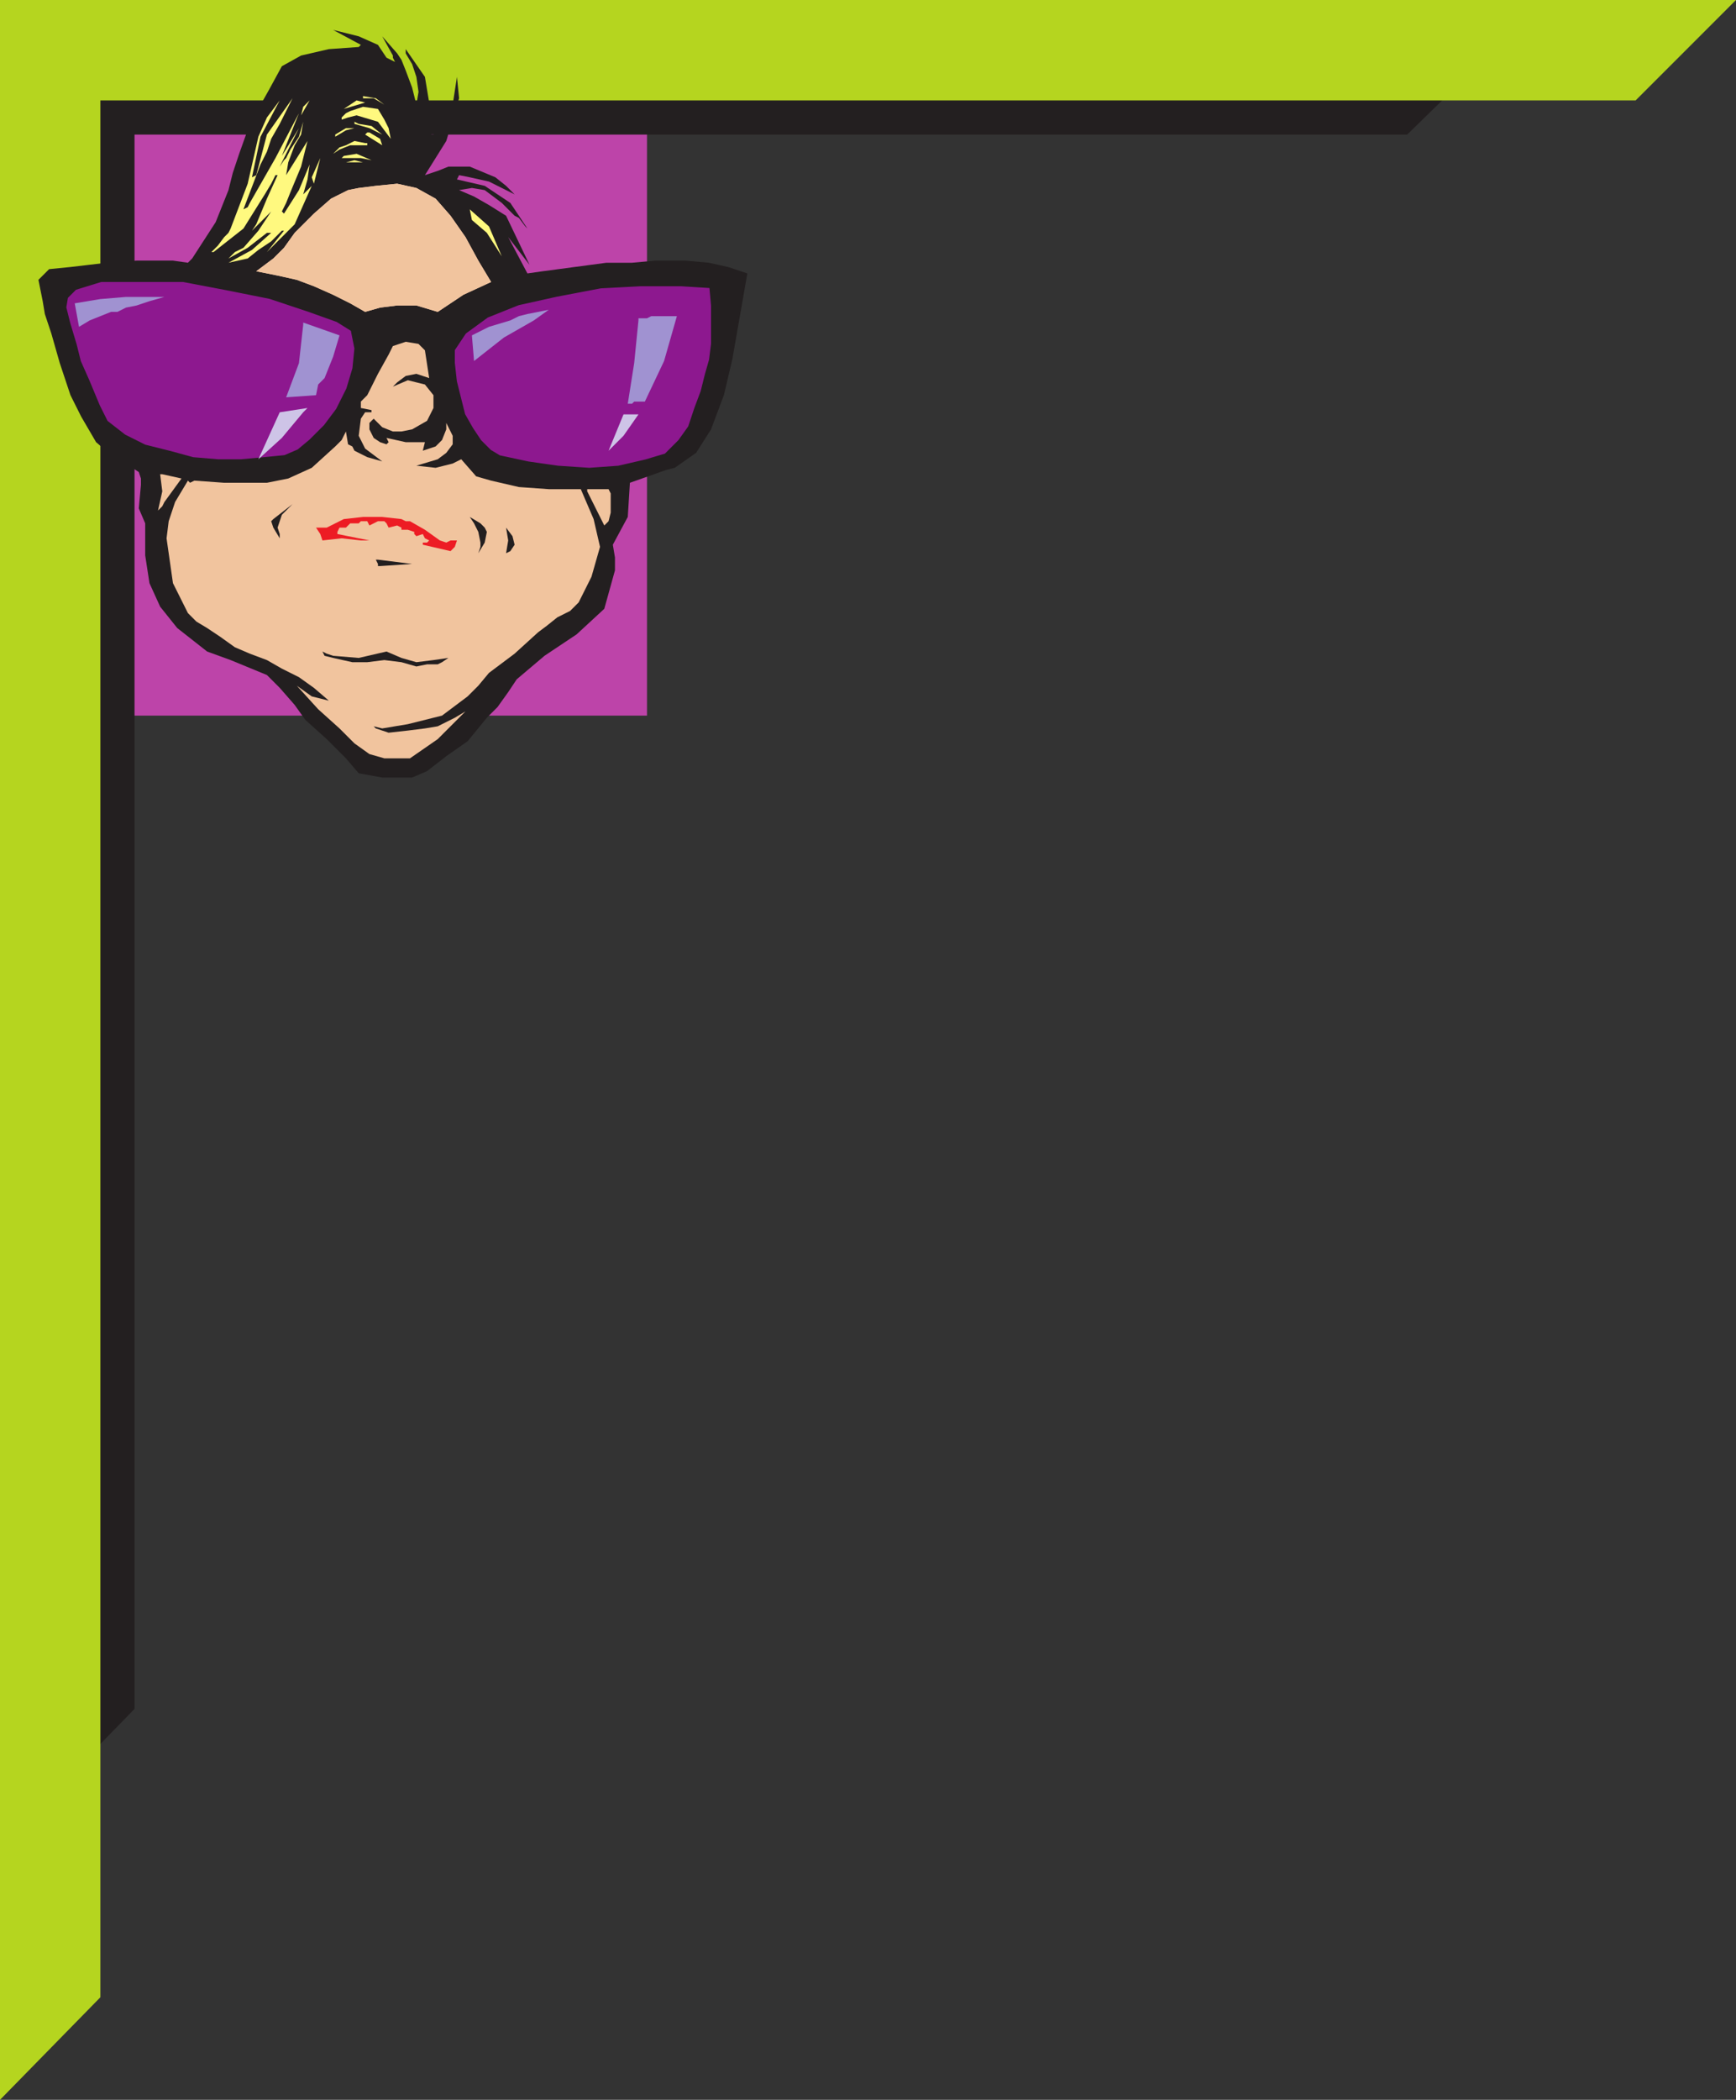
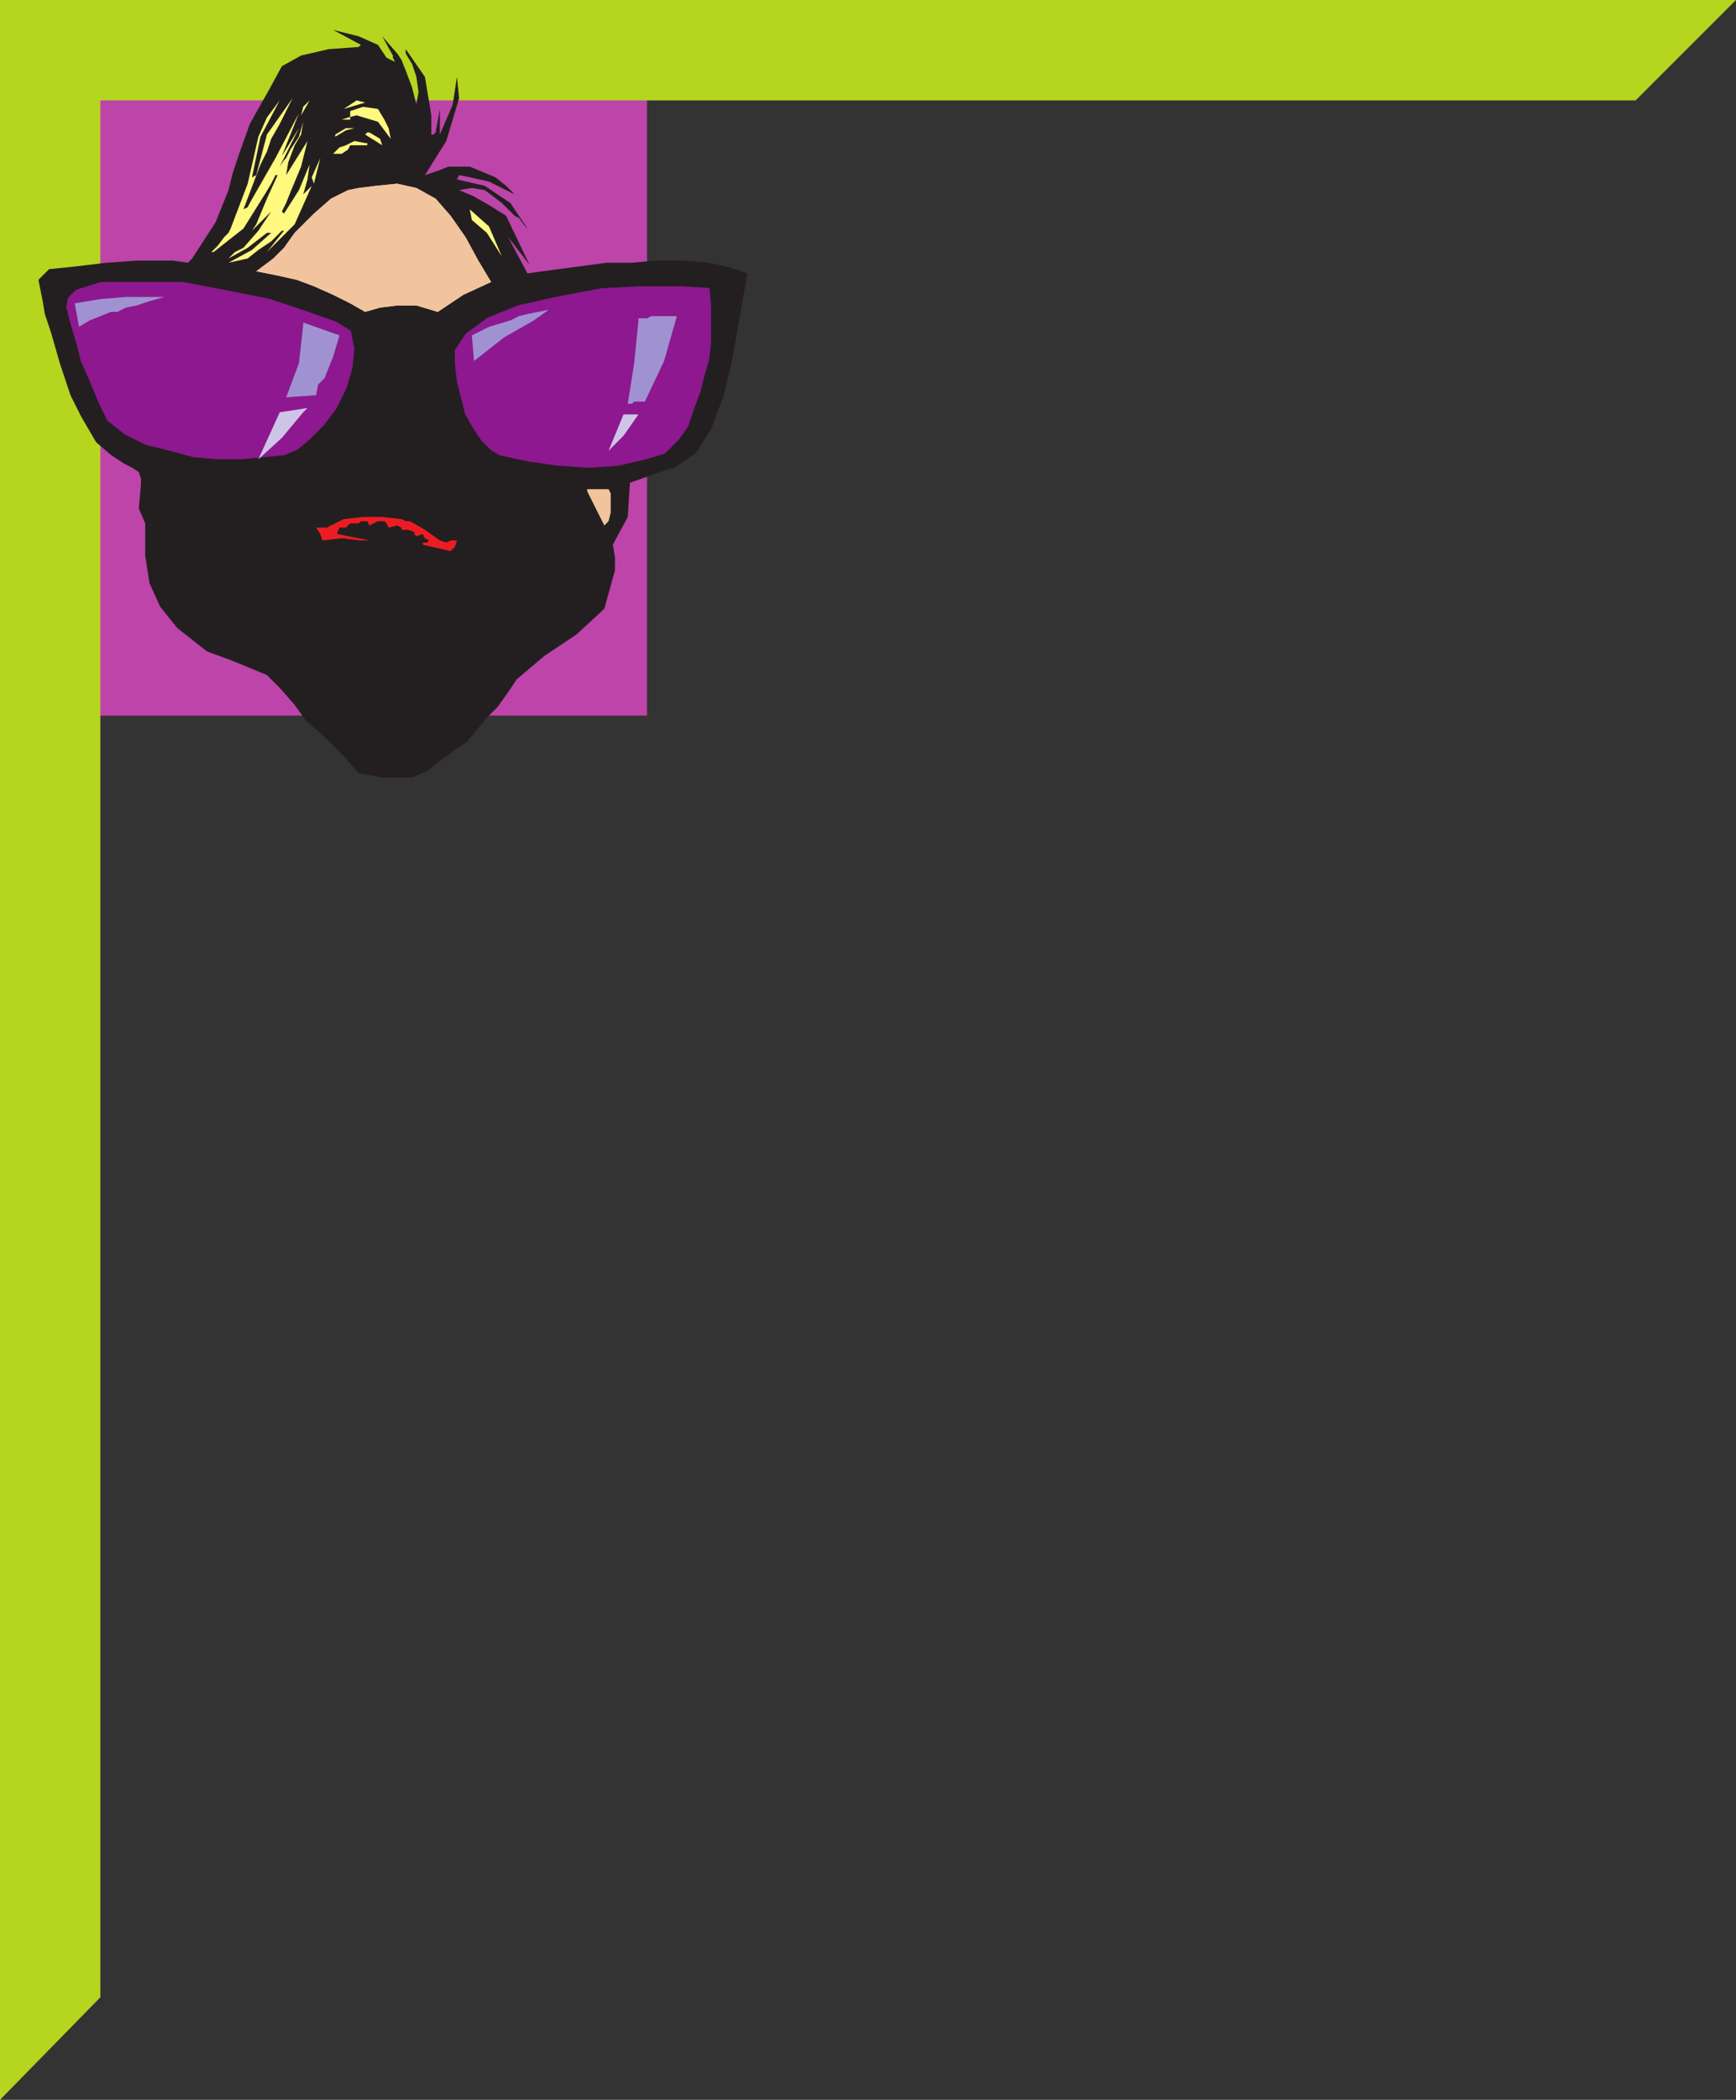
<svg xmlns="http://www.w3.org/2000/svg" width="609.75" height="737.25">
  <rect width="100%" height="100%" fill="#333333" stroke="none" />
  <path fill="#bd44a9" fill-rule="evenodd" d="M0 251.25h227.25V0H0v251.25" />
-   <path fill="#231f20" fill-rule="evenodd" d="M47.25 47.25h447l30-29.25H18v612l29.25-30V47.25" />
  <path fill="#b5d51f" fill-rule="evenodd" d="M35.25 35.25H574.5L609.75 0H0v737.25l35.25-36v-666" />
  <path fill="#231f20" fill-rule="evenodd" d="m144.75 273 5.25-2.25 6.75-5.25 7.5-5.25L171 252l3.75-3.75 3.75-5.25 3-4.5 9.75-8.25 11.25-7.5 9.75-9 3.75-13.5v-4.5l-.75-4.5 5.25-9.75.75-12L234 165l3-.75 7.5-5.25 5.25-8.25 4.5-12 3-12.75 5.25-30-6.75-2.25-6.75-1.5-8.25-.75h-10.5l-8.25.75h-9l-22.5 3-5.25.75-6.75-12.75L186 93l-8.25-17.25-6-3.75-5.25-3-5.25-2.25 4.5-.75 4.5.75 6 4.5 4.5 4.5 1.5.75 2.25 3 .75.75-6-9-9-6L160.5 63l.75-1.5 3.75.75 6.75 1.5 9 4.5-3-3-3.75-3-9-3.75h-7.5l-3.75 1.5-4.5 1.5 7.5-12 4.5-15-.75-7.5-1.5 9.75-4.5 10.5V30v8.25L153 46.5l-.75.75h-.75V40.5L149.25 27l-6.75-9.75v1.5l2.25 3.75 1.5 4.5.75 5.25-.75 4.5-1.5-6-2.25-6L141 21l-1.5-2.25-5.25-6L138 19.5v.75l.75 1.5-3-1.5-3-4.5-6.75-3-9-2.25 9.75 5.25-.75.75-10.5.75-9.75 2.25L99 23.25l-4.5 8.25-6.75 12L84 54l-2.25 6.75-1.5 6L75.75 78 67.5 90.75l-1.5 1.5-5.25-.75H48l-10.5.75-12.75 1.5-7.5.75-3.75 3.75 1.5 7.5.75 4.5L18 117l3 10.5 3.75 11.25 3.75 7.5 5.25 9 5.25 4.5 4.5 3 3 1.5 2.25 1.5.75 2.25v2.25l-.75 8.25 2.25 5.25V195l1.5 9.75 3.75 8.25 6 7.5 10.5 8.25 8.25 3L93.75 237l4.5 4.5 5.25 6 3.75 5.25 7.5 6.75 6.75 6.75 4.5 5.25 8.25 1.5h10.5" />
  <path fill="#8d188f" fill-rule="evenodd" stroke="#231f20" stroke-linecap="round" stroke-linejoin="round" stroke-miterlimit="10" stroke-width="4.5" d="m251.25 99 .75 8.25v13.5l-.75 6-1.5 5.25-1.5 6-2.25 6-2.25 6.75L240 156l-5.25 5.25-7.5 2.25-9.75 2.25-10.5.75-11.25-.75-10.5-1.5-10.5-2.25-3.75-2.25-3.75-3.75-3-4.5-3-5.25-3-12-.75-6.75v-5.25l4.5-6.75 8.25-6 11.25-4.5 13.5-3 15.75-3 14.25-.75h14.25l12 .75m-208.5 55.5L36 149.25l-3-6-3.75-9-3-6.75-1.5-6-2.25-7.5-1.5-6 .75-4.5 3.75-3.75 9.75-3H64.5l15.75 3 15 3 13.5 4.5 10.5 3.75 6 3.75 1.5 7.5-.75 7.5-2.25 7.5-3.75 7.5-4.5 6-5.25 5.25-4.5 3.75-5.25 2.25-7.5.75-8.25.75H76.5l-9-.75-8.25-2.25-9-2.25-7.5-3.75" />
  <path fill="#a092d1" fill-rule="evenodd" d="m27.75 114.75 3.75-2.25 7.5-3h2.25l3-1.5 3.75-.75 4.5-1.5 5.25-1.5h-13.5l-9 .75-9 1.5 1.5 8.25" />
  <path fill="#fff97f" fill-rule="evenodd" d="m75 88.5 10.5-8.25 7.5-12 2.25-3.75 1.5-3h.75l-3.75 8.25-3.75 9L88.5 81l-2.25 2.25 9-9-4.5 6.75-5.25 6-3 1.5-2.25 2.25L87 87l6.75-5.25h1.5l-6.75 6-8.25 4.5 6.75-1.5 3.75-3 4.5-3L99 81h.75l-6 7.5 9.75-9.75 6-13.5-3 3L108 63l.75-5.25-3.75 9L99.75 75l-.75-.75 1.5-3 1.5-3.75 3.75-9 2.25-9-7.5 12 .75-4.5 2.25-6 2.25-3.75.75-4.5L105 48l-3 4.5-1.5 3-.75.75-1.5 2.25L105 45l-6 9.75 6-15-8.25 15.75-9 15.75-.75 1.5-1.5.75 6-15.75 2.25-4.5 1.5-4.5 3-5.25 4.5-9-9 12.75L90 61.5l-1.5.75 3-14.25 6.75-12.75-4.5 6-3 6.75L87 64.5l-6 15.75-.75 1.5-1.5 1.5-2.25 3-2.25 2.25H75" />
-   <path fill="#f1c49e" fill-rule="evenodd" d="m56.25 166.5.75 6-1.5 6.75 1.5-1.5.75-1.5 6-8.25-6.75-1.5h-.75m3 16.5-.75 6 2.25 15.75 5.25 10.5 3 3 3.75 2.25 4.5 3 5.25 3.75 5.25 2.25 6 2.25 5.25 3 6 3 5.25 3.75 5.25 4.5-6-1.5-5.25-3.75 7.5 8.25 7.5 6.75 5.25 5.25 5.25 3.75 5.25 1.5h9l9.75-6.75 12.75-12.75-3 3-3.75 2.25-6 3-4.5.75-6 .75-6.75.75-4.5-1.5-.75-.75 3 .75 9-1.5 12-3 9-6.75 3.75-3.75 3.75-4.5 9-6.75L189 222l3-2.25 3.75-3 4.5-2.25 3-3 4.5-9 3-10.5-2.25-9.75-4.5-10.5h-11.25l-10.5-.75-9.75-2.25-5.25-1.5-5.25-6-3 1.5-6 1.5-6.75-.75 7.5-2.25 3-2.25 2.25-3v-3l-2.25-4.5v2.25l-1.5 3.75-2.25 2.25-4.5 1.5.75-3h-6.75l-6.75-1.5.75 1.5-.75.75-2.25-.75-2.25-1.5-1.5-3v-2.25l1.5-1.5 3 3 3.75 1.5h3l3.75-.75 5.25-3 2.25-4.5v-4.5l-3-3.75-6-1.5-5.25 2.25 1.5-1.5 3-2.25 3.75-.75 4.5 1.5-1.5-9.75-2.25-2.25-4.5-.75-4.5 1.5-1.5 3-3.75 6.75-3.75 7.5-2.25 2.25v2.25l3.75.75v.75h-2.25l-1.5 2.25-.75 6 2.25 4.5 6 4.5-5.25-1.5-4.5-2.25-.75-1.5-1.5-.75-.75-4.5-1.5 3-2.25 2.25-8.25 7.5-8.25 3.75-7.5 1.5h-15l-10.5-.75-1.5.75-.75-.75-4.5 7.5-2.25 6.75" />
  <path fill="#fccbb2" fill-rule="evenodd" d="m90 95.25 7.5 1.5 6.75 1.5 6 2.25 6.75 3 6 3 5.25 3 5.25-1.5 6-.75h6.75l7.5 2.25 9-6 9.75-4.5-4.5-7.5-4.5-8.25-5.25-7.5-5.25-6-6.75-3.75-6.75-1.5-7.5.75-6 .75-3.75.75-6 3-6 5.25-6.75 6.75L99.75 87 96 90.75l-6 4.5" />
  <path fill="#f1c49e" fill-rule="evenodd" d="m90 95.25 7.5 1.5 6.75 1.5 6 2.25 6.75 3 6 3 5.25 3 5.25-1.5 6-.75h6.75l7.5 2.25 9-6 9.75-4.5-4.5-7.5-4.5-8.25-5.25-7.5-5.25-6-6.75-3.75-6.75-1.5-7.5.75-6 .75-3.75.75-6 3-6 5.25-6.75 6.75L99.75 87 96 90.75l-6 4.5" />
-   <path fill="#fff97f" fill-rule="evenodd" d="m100.5 63-2.25 6L96 72.75l3-2.25 1.5-7.5m6-25.5-.75 3 3-5.25zm-6.75 42.75 1.5-2.25-1.5 2.25m9.75-18 .75 2.25 2.25-9zm8.25-15V48l3.75-2.25 3-.75h-3l-3.75 2.25m3-9 7.5-2.25-3-.75zM120 42l2.25-.75 3-.75 7.5 2.25 4.5 6-.75-3.75-1.5-3-2.25-3.75-5.25-.75L123 39l-1.5.75-1.5 1.5V42m-3 12 2.25-1.5L123 51h6v-.75h-.75l-3.75-.75-3 1.5-2.25.75L117 54" />
+   <path fill="#fff97f" fill-rule="evenodd" d="m100.5 63-2.25 6L96 72.75l3-2.25 1.5-7.5m6-25.5-.75 3 3-5.25zm-6.75 42.75 1.5-2.25-1.5 2.25m9.75-18 .75 2.25 2.25-9zm8.25-15V48l3.75-2.25 3-.75h-3l-3.75 2.25m3-9 7.5-2.25-3-.75zM120 42l2.25-.75 3-.75 7.5 2.25 4.5 6-.75-3.75-1.5-3-2.25-3.75-5.25-.75L123 39V42m-3 12 2.25-1.5L123 51h6v-.75h-.75l-3.75-.75-3 1.5-2.25.75L117 54" />
  <path fill="#cec4e7" fill-rule="evenodd" d="m90.75 161.25 8.25-7.5 7.5-9 1.5-1.5-9.75 1.5-7.5 16.5" />
-   <path fill="#fff97f" fill-rule="evenodd" d="m118.5 56.25 1.5-.75h6.75l3.75.75-5.25-2.25-4.5.75-.75.75-1.5.75m3 .75h6l-3-.75zm6-22.5h3.75l3.75 2.25-3-2.25-4.5-.75v.75m-3 9 5.25 1.5 4.5 2.25-3.75-3-4.5-.75-1.5-.75v.75" />
  <path fill="#a092d1" fill-rule="evenodd" d="m106.5 114-1.5 13.5-4.5 12 10.5-.75.75-3.75 2.25-2.25 3-7.5 2.25-7.5-12.75-4.5v.75" />
  <path fill="#fff97f" fill-rule="evenodd" d="m128.25 47.25 6 3.75-.75-2.25-3.75-2.25H129l-.75.75" />
  <path fill="#231f20" fill-rule="evenodd" d="m95.25 183 .75 2.25 2.25 3.75v-1.5l-.75-2.25 1.5-4.5 3.75-3.75-6.75 5.25-.75.75" />
  <path fill="#ed1c24" fill-rule="evenodd" d="m111 185.25 1.5 2.25.75 2.25L120 189l6.75.75h3l-11.25-2.25v-.75l.75-1.5h2.25l1.5-1.5h3l.75-.75H129l.75 1.5 3-1.5H135l.75.75.75 1.5 3-.75 1.5.75v.75h2.25l2.25.75v.75l.75.75 2.25-.75.75 1.5 1.5.75-.75.75h-1.5v.75l9.75 2.25 1.5-1.5.75-2.25h-2.25l-1.5.75-2.25-.75-5.25-3.75-5.25-3h-1.5l-1.5-.75-6.75-.75h-6.75l-6.75.75-6 3H111" />
  <path fill="#231f20" fill-rule="evenodd" d="m114 230.25 3 .75 6.75 1.5H129l6-.75 6 .75 5.25 1.5 3.75-.75h3.75l1.5-.75 2.25-1.5-5.25.75-6 .75L141 231l-5.25-2.25L126 231l-9-.75-2.25-.75-1.5-.75.75 1.5m18-33.75.75 1.5v.75h.75l11.25-.75-12-1.5H132" />
  <path fill="#fff97f" fill-rule="evenodd" d="m165.75 77.25 5.25 4.5 5.25 8.25-4.5-10.5-6.75-6 .75 3.75" />
  <path fill="#a092d1" fill-rule="evenodd" d="m166.5 126.75 10.5-8.25 10.5-6 5.25-3.75-7.5 1.5-3 .75-3 1.5-7.5 2.25-6 3 .75 9" />
  <path fill="#231f20" fill-rule="evenodd" d="m165 181.5 1.5 2.25 1.5 3 .75 3.75v1.5l-.75 2.25 2.25-3.75.75-3.75-.75-1.5-1.5-1.5-3.75-2.25v-.75.75m12.75 3.75.75 4.5-.75 4.5 1.5-.75 1.5-2.25-.75-3-2.25-3" />
  <path fill="#f1c49e" fill-rule="evenodd" d="m206.25 172.5 6 12 1.5-1.5.75-3v-6.75l-.75-1.5h-7.5v.75" />
  <path fill="#a092d1" fill-rule="evenodd" d="m224.25 112.5-1.5 15-2.25 14.25h1.5l.75-.75h3.75l6.75-14.25 4.5-15.75h-9l-1.5.75h-3v.75" />
  <path fill="#cec4e7" fill-rule="evenodd" d="M213.75 158.25 219 153l5.25-7.5H219l-5.25 12.75" />
</svg>